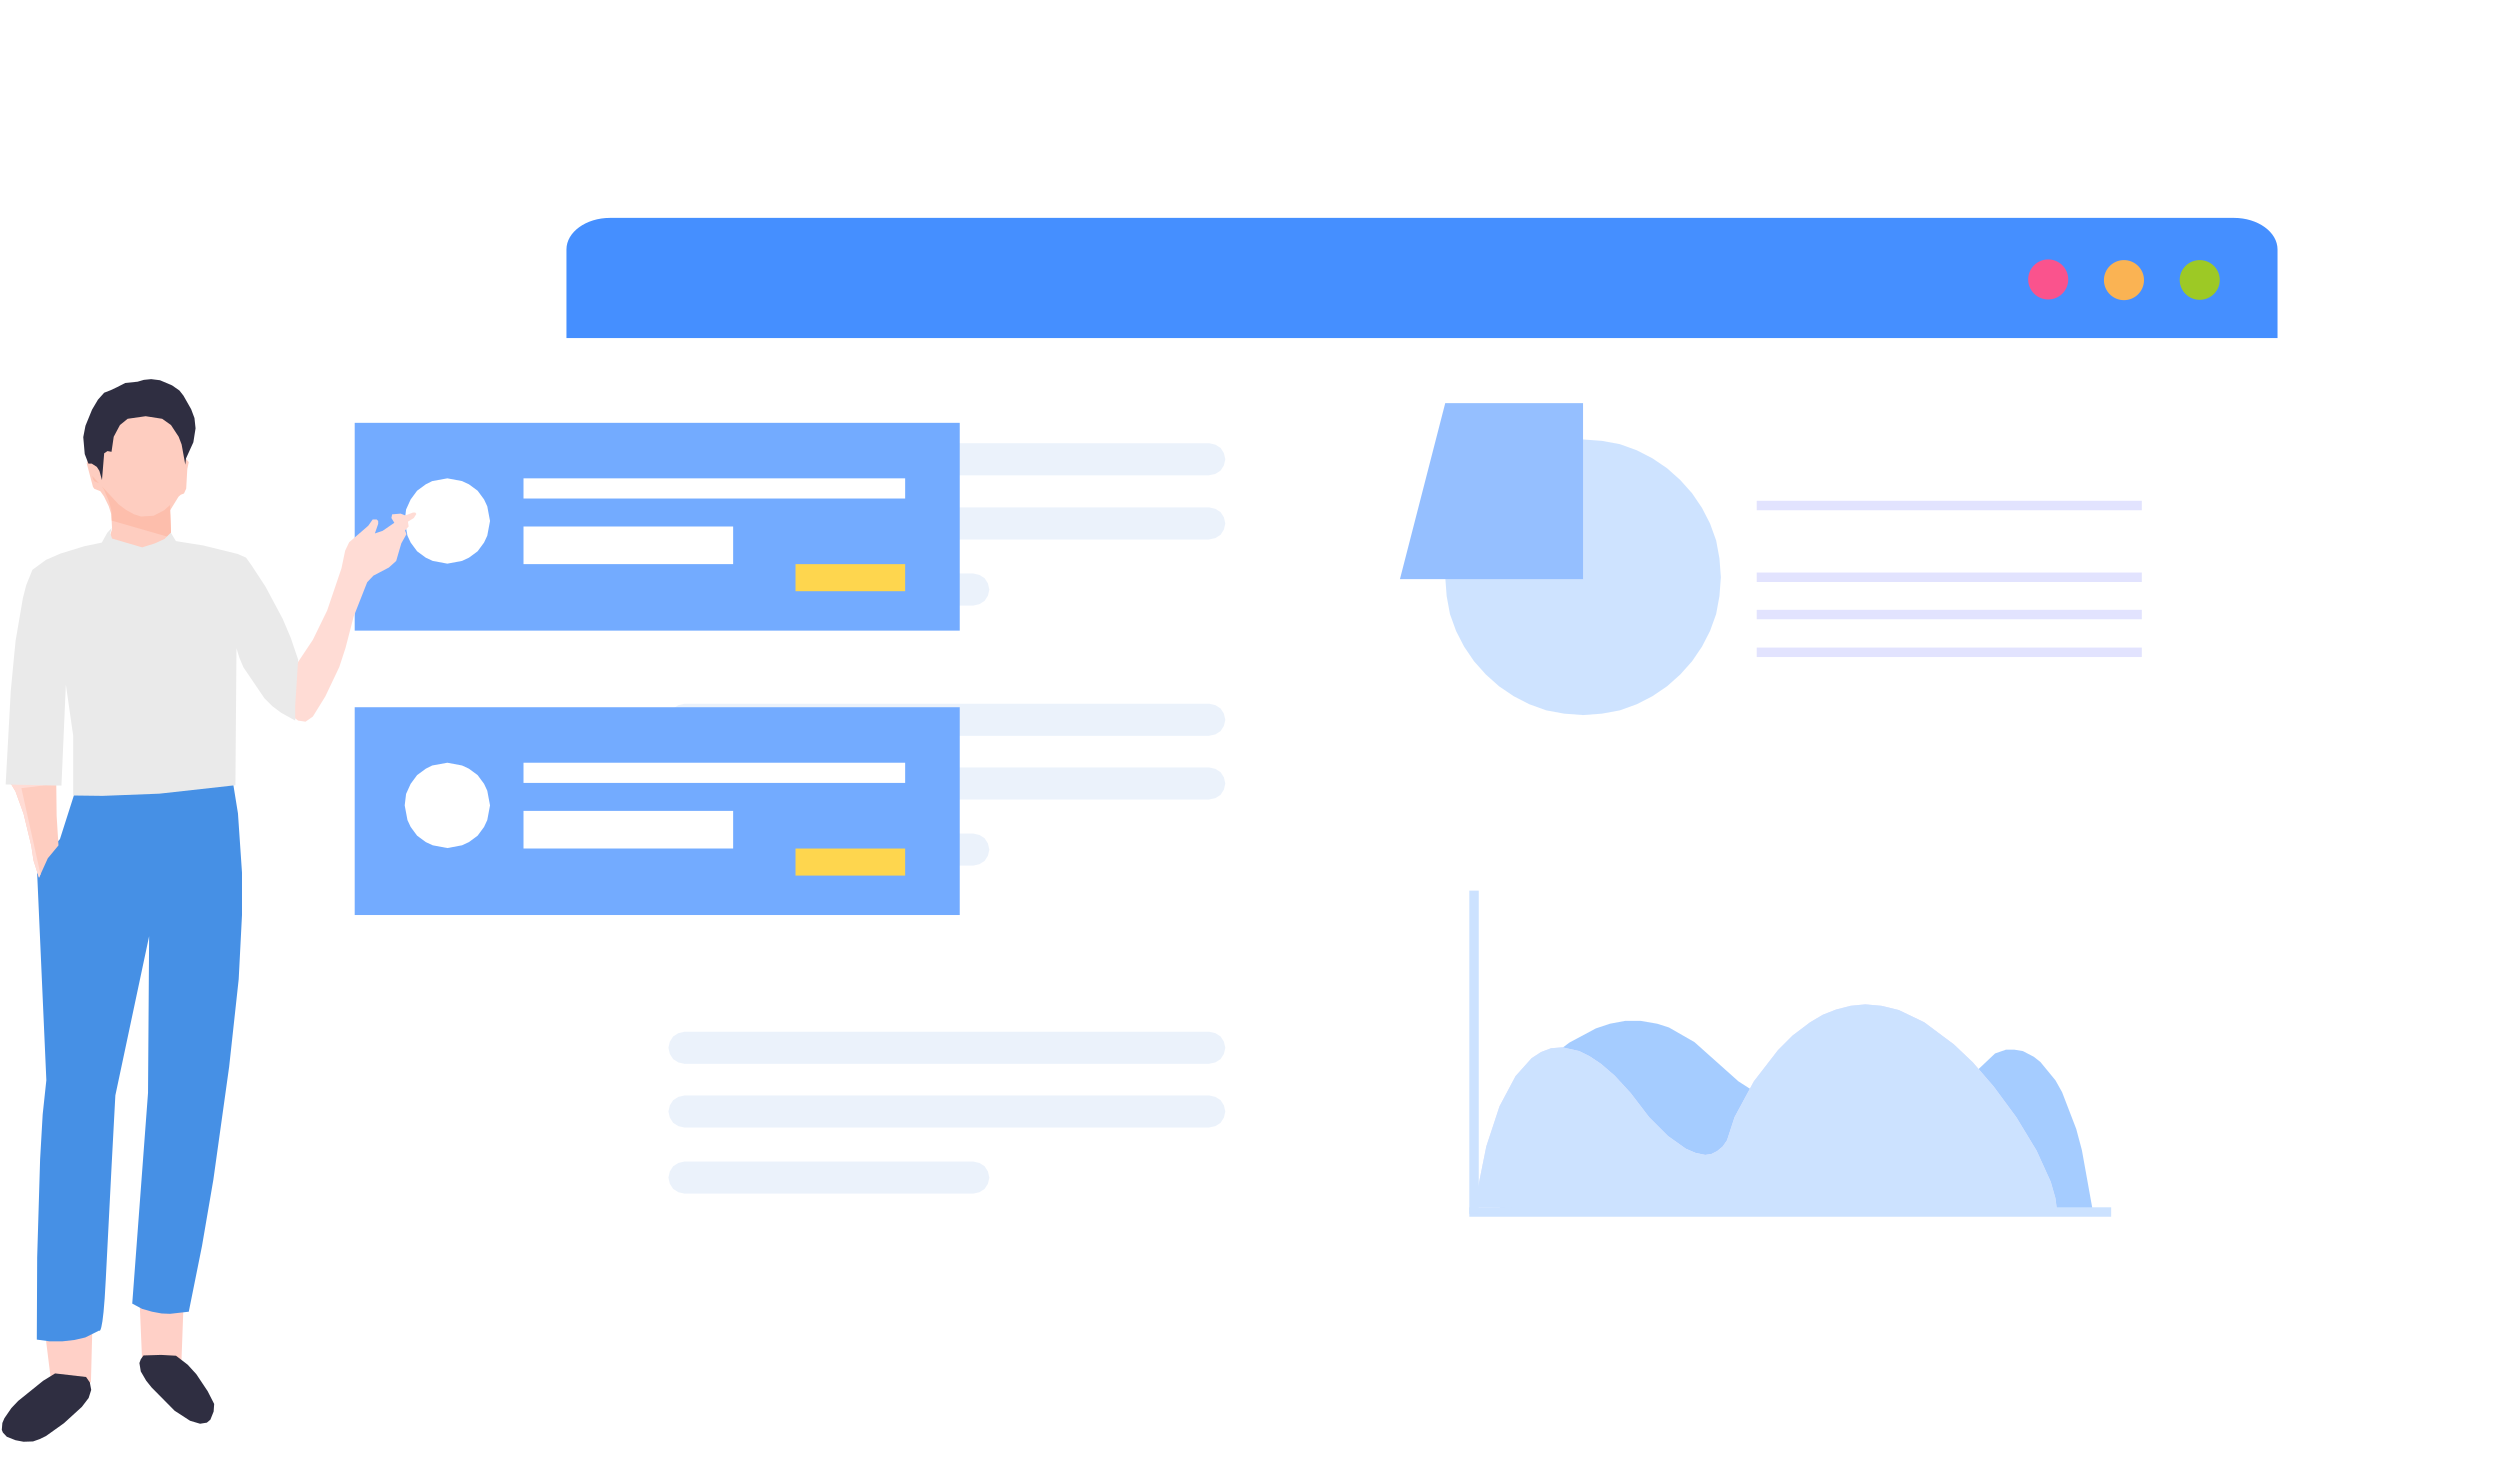
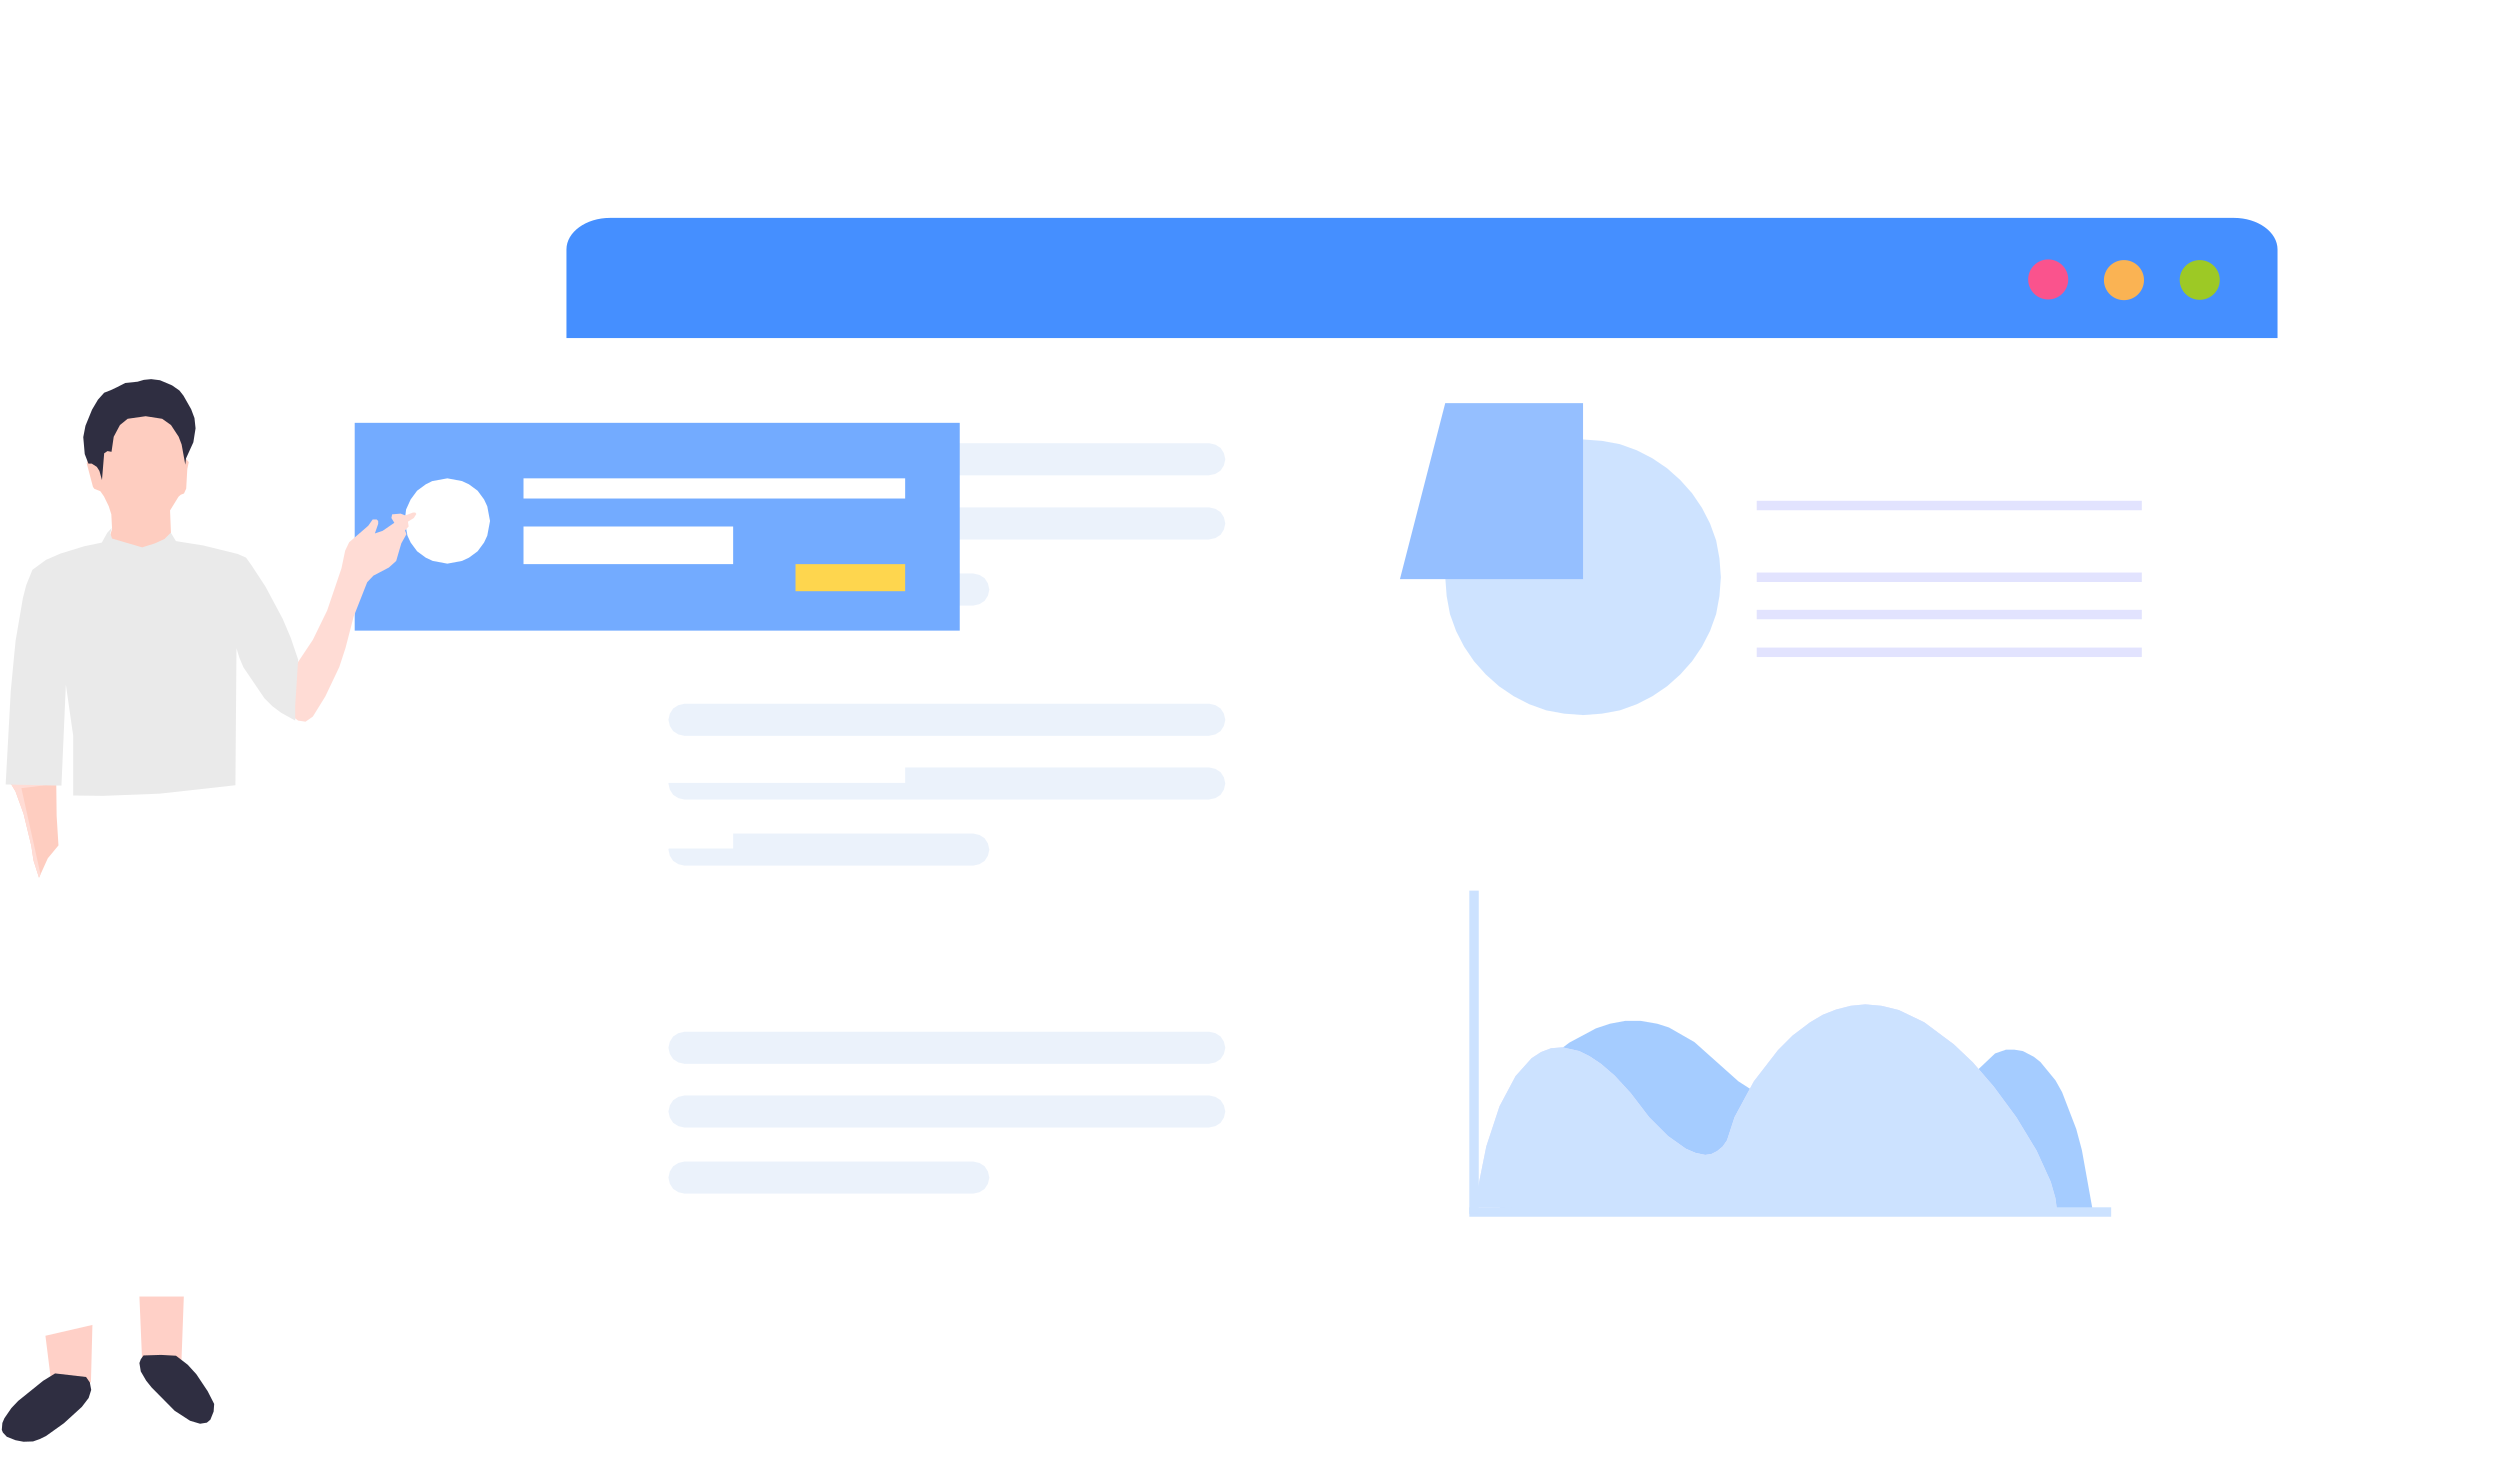
<svg xmlns="http://www.w3.org/2000/svg" width="545.011" height="320.175" viewBox="0 0 545.011 320.175">
  <defs>
    <filter id="Background-3" x="78.989" y="0" width="466.022" height="320.175" filterUnits="userSpaceOnUse">
      <feOffset dx="2" dy="-1" input="SourceAlpha" />
      <feGaussianBlur stdDeviation="15.5" result="blur" />
      <feFlood flood-color="#62a6ff" flood-opacity="0.349" />
      <feComposite operator="in" in2="blur" />
      <feComposite in="SourceGraphic" />
    </filter>
    <clipPath id="clip-path">
      <path id="路径_171142" data-name="路径 171142" d="M471.533,354.342l1.12,7.2.88,13.444v9.6l-.72,14.565L470.733,419l-3.441,25.608-2.481,15.045L461.93,474.54l-4.081.48-1.841-.08-2.081-.4-2.161-.64-2.161-1.2,3.441-47.775.24-35.531-7.362,36.091-.88,41.773-.56,11.2-5.122,1.921-2.321.56-2.721.32H431.6l-2.8-.4.08-18.646.64-22.247.56-10.163.8-7.762-2-46.815,3.361-6.082,1.6-1.761,4-13.044,18.086-7.842Z" transform="translate(-428.8 -346.5)" />
    </clipPath>
    <clipPath id="clip-path-4">
-       <path id="路径_171149" data-name="路径 171149" d="M464.507,260.383l.32,1.36.72.96-.32,1.681-.24,4.8-.48,1.2-.72.32-.48.48-1.841,3.361.24,6.8-3.841,2.721-6.4.24-3.521-2,.88-3.2-.16-3.6-.56-2-1.04-2.4-.8-1.28-1.28-.56-.32-.48-1.36-5.762.32-1.12.24-.16,1.12.4.96.96.24-4,1.6-4.721,2.8-3.6,5.522-.88,6.882,1.921Z" transform="translate(-443.3 -249.9)" />
-     </clipPath>
+       </clipPath>
    <clipPath id="clip-path-5">
      <path id="路径_171153" data-name="路径 171153" d="M488.643,356l.08,7.122.4,6.482-2.321,2.8-1.921,4.241-1.2-3.761-.48-3.2-1.681-6.962-1.761-4.882-.96-1.6,3.361-1.44,6.242.88" transform="translate(-478.8 -354.8)" fill="#ffdcd5" />
    </clipPath>
    <clipPath id="clip-path-6">
-       <path id="路径_171169" data-name="路径 171169" d="M449.511,287.84l1.12,1.841,6,.96,7.442,1.841,1.841.8,1.2,1.681,3.041,4.641,3.761,7.042,1.761,4.161,1.6,4.721-.64,10v3.281l-3.041-1.681-1.921-1.44-1.761-1.761-4.561-6.722-.88-2.081-.64-2.081L463.6,342.9l-16.565,1.841-12.4.48-6.4-.08V332.094l-1.6-11.123-.96,22.007-12.164-.24,1.12-20.486,1.04-10.8,1.6-9.363.72-2.8,1.36-3.361,2.961-2.161,3.121-1.36,5.2-1.6,3.841-.8,1.2-2.161.96-1.04-.32,1.2.4,1.12,6.562,1.921,2.8-.88,2.081-.96Z" transform="translate(-413.5 -286.8)" />
-     </clipPath>
+       </clipPath>
  </defs>
  <g id="组_102542" data-name="组 102542" transform="translate(-1071.656 -5280)">
    <g id="Dashboard" transform="translate(1195.144 5327.5)">
      <g transform="matrix(1, 0, 0, 1, -123.49, -47.5)" filter="url(#Background-3)">
        <path id="Background-3-2" data-name="Background-3" d="M701.758,551.963H1054.6a10.089,10.089,0,0,1,10.089,10.089v207a10.089,10.089,0,0,1-10.089,10.089H701.758a10.089,10.089,0,0,1-10.089-10.089v-207A10.089,10.089,0,0,1,701.758,551.963Z" transform="translate(-568.18 -504.46)" fill="#fff" />
      </g>
      <path id="Shape-11" d="M691.667,578.167V558.839c0-3.784,4.276-6.876,9.5-6.876h354.022c5.226,0,9.5,3.094,9.5,6.876v19.328H691.667Z" transform="translate(-691.667 -551.963)" fill="#458fff" />
      <ellipse id="Shape-12" cx="4.367" cy="4.367" rx="4.367" ry="4.367" transform="translate(318.662 9.056)" fill="#fa538d" />
      <ellipse id="Shape-13" cx="4.367" cy="4.367" rx="4.367" ry="4.367" transform="translate(335.179 9.201)" fill="#fab353" />
      <ellipse id="Shape-14" cx="4.367" cy="4.33" rx="4.367" ry="4.33" transform="translate(351.696 9.201)" fill="#9dc925" />
    </g>
    <path id="路径_151599" data-name="路径 151599" d="M382.17,35.99h58.466V53.658H382.17Z" transform="translate(836.496 5347.05)" fill="#fff" />
    <g id="组_102535" data-name="组 102535" transform="translate(279.276 1550.927)">
      <path id="路径_171072" data-name="路径 171072" d="M492.907,230.243l-.412-1.029-1.132-.514H326.643l-1.029.514-.514,1.029V303.91l.514,1.132,1.029.412,165.338-.1.823-.823.1-.617Z" transform="translate(772.472 3588.253)" fill="#fff" fill-rule="evenodd" />
      <path id="路径_171074" data-name="路径 171074" d="M484.655,249.4H400.7v2.058h83.955Z" transform="translate(774.654 3588.85)" fill="#e2e3fe" fill-rule="evenodd" />
      <path id="路径_171078" data-name="路径 171078" d="M484.655,264.6H400.7v2.058h83.955Z" transform="translate(774.654 3589.289)" fill="#e2e3fe" fill-rule="evenodd" />
      <path id="路径_171080" data-name="路径 171080" d="M484.655,272.5H400.7v2.058h83.955Z" transform="translate(774.654 3589.517)" fill="#e2e3fe" fill-rule="evenodd" />
      <path id="路径_171082" data-name="路径 171082" d="M484.655,280.5H400.7v2.058h83.955Z" transform="translate(774.654 3589.748)" fill="#e2e3fe" fill-rule="evenodd" />
      <path id="路径_171084" data-name="路径 171084" d="M364.743,236.4l4.115.309,3.91.72,3.7,1.338,3.4,1.749,3.189,2.161,2.881,2.572,2.572,2.881,2.161,3.189,1.749,3.4,1.338,3.7.72,3.91.309,4.115-.309,4.115-.72,3.91-1.338,3.7-1.749,3.4-2.161,3.189-2.572,2.881-2.881,2.572-3.189,2.161-3.4,1.749-3.7,1.337-3.91.72-4.115.309-4.115-.309-3.91-.72-3.7-1.337-3.4-1.749-3.189-2.161-2.881-2.572-2.572-2.881-2.161-3.189-1.749-3.4-1.337-3.7-.72-3.91-.309-4.115.309-4.115.72-3.91,1.337-3.7,1.749-3.4,2.161-3.189,2.572-2.881,2.881-2.572,3.189-2.161,3.4-1.749,3.7-1.338,3.91-.72Z" transform="translate(772.749 3588.475)" fill="#cee3ff" fill-rule="evenodd" />
      <path id="路径_171086" data-name="路径 171086" d="M365.02,267.076H325.1l9.877-38.376H365.02Z" transform="translate(772.472 3588.253)" fill="#95bfff" fill-rule="evenodd" />
      <path id="路径_171088" data-name="路径 171088" d="M492.907,331.443l-.412-1.132-1.132-.412H326.643l-1.029.412-.514,1.132V405.11l.514,1.132,1.029.412,165.338-.1.823-.823.1-.617Z" transform="translate(772.472 3591.174)" fill="#fff" fill-rule="evenodd" />
      <path id="路径_171090" data-name="路径 171090" d="M348.258,377.708l3.5-4.527,2.675-2.984,3.189-2.984,3.807-2.881,5.762-3.087,3.087-1.029,3.292-.617h3.4l3.6.617,2.572.823,5.556,3.189,9.568,8.54,7.511,4.836,6.276,2.675,7.2,1.646,3.91.206,4.115-.206,4.013-.72,4.321-1.44,4.63-2.161,3.292-1.852,6.893-5.453,3.807-3.6,2.366-.823h1.852l1.852.309,2.366,1.235,1.44,1.132,3.292,4.013,1.44,2.572,3.087,8.025,1.235,4.63,2.366,13.169-129.328.617Z" transform="translate(773.081 3592.031)" fill="#a5ccff" fill-rule="evenodd" />
      <path id="路径_171092" data-name="路径 171092" d="M340.8,400.341l2.675-13.272,2.881-8.745,3.5-6.585,3.5-3.91,2.058-1.337,2.161-.823,2.469-.206,3.7.823,2.263,1.132,2.469,1.646,2.984,2.572,3.5,3.807,4.013,5.247,4.115,4.115,3.91,2.778,2.161.926,2.058.412,1.338-.206,1.235-.617,1.235-1.029.926-1.338,1.646-5.041,4.218-7.819,5.247-6.79,3.189-3.189,3.807-2.881,2.778-1.646,2.881-1.132,3.189-.823,3.189-.309,3.5.309,3.807.926,5.556,2.675,6.482,4.836,4.115,3.91L454.077,374l4.939,6.688,4.424,7.3,3.087,6.79,1.029,3.6.412,3.292Z" transform="translate(772.925 3591.93)" fill="#e2e3fe" fill-rule="evenodd" />
      <path id="路径_171094" data-name="路径 171094" d="M340.8,400.341l2.675-13.272,2.881-8.745,3.5-6.585,3.5-3.91,2.058-1.337,2.161-.823,2.469-.206,3.7.823,2.263,1.132,2.469,1.646,2.984,2.572,3.5,3.807,4.013,5.247,4.115,4.115,3.91,2.778,2.161.926,2.058.412,1.338-.206,1.235-.617,1.235-1.029.926-1.338,1.646-5.041,4.218-7.819,5.247-6.79,3.189-3.189,3.807-2.881,2.778-1.646,2.881-1.132,3.189-.823,3.189-.309,3.5.309,3.807.926,5.556,2.675,6.482,4.836,4.115,3.91L454.077,374l4.939,6.688,4.424,7.3,3.087,6.79,1.029,3.6.412,3.292Z" transform="translate(772.925 3591.93)" fill="#cce2ff" fill-rule="evenodd" />
      <path id="路径_171096" data-name="路径 171096" d="M479.725,399.1H339.8v2.058H479.725Z" transform="translate(772.897 3593.171)" fill="#cce2ff" fill-rule="evenodd" />
      <path id="路径_171098" data-name="路径 171098" d="M341.858,332H339.8v70.477h2.058Z" transform="translate(772.897 3591.234)" fill="#cce2ff" fill-rule="evenodd" />
      <path id="路径_171106" data-name="路径 171106" d="M298.392,228.7H163.2V409.574H298.392Z" transform="translate(767.8 3588.253)" fill="#fff" fill-rule="evenodd" />
      <path id="路径_171108" data-name="路径 171108" d="M291.505,240.7l-.309-1.338-.72-1.132-1.132-.72-1.338-.309H173.6l-1.338.309-1.132.72-.72,1.132L170.1,240.7l.309,1.337.72,1.132,1.132.72,1.338.309H287.9l1.44-.309,1.132-.72.72-1.132Z" transform="translate(767.999 3588.498)" fill="#ebf2fb" fill-rule="evenodd" />
      <path id="路径_171110" data-name="路径 171110" d="M291.505,295.9l-.309-1.337-.72-1.132-1.132-.72-1.338-.309H173.6l-1.338.309-1.132.72-.72,1.132L170.1,295.9l.309,1.338.72,1.132,1.132.72,1.338.309H287.9l1.44-.309,1.132-.72.72-1.132Z" transform="translate(767.999 3590.091)" fill="#ebf2fb" fill-rule="evenodd" />
      <path id="路径_171112" data-name="路径 171112" d="M291.505,365.4l-.309-1.337-.72-1.132-1.132-.72-1.338-.309H173.6l-1.338.309-1.132.72-.72,1.132L170.1,365.4l.309,1.338.72,1.132,1.132.72,1.338.309H287.9l1.44-.309,1.132-.72.72-1.132Z" transform="translate(767.999 3592.097)" fill="#ebf2fb" fill-rule="evenodd" />
      <path id="路径_171114" data-name="路径 171114" d="M291.505,254.3l-.309-1.338-.72-1.132-1.132-.72-1.338-.309H173.6l-1.338.309-1.132.72-.72,1.132L170.1,254.3l.309,1.337.72,1.132,1.132.72,1.338.309H287.9l1.44-.309,1.132-.72.72-1.132Z" transform="translate(767.999 3588.891)" fill="#ebf2fb" fill-rule="evenodd" />
      <path id="路径_171116" data-name="路径 171116" d="M291.505,309.4l-.309-1.337-.72-1.132-1.132-.72-1.338-.309H173.6l-1.338.309-1.132.72-.72,1.132L170.1,309.4l.309,1.338.72,1.132,1.132.72,1.338.309H287.9l1.44-.309,1.132-.72.72-1.132Z" transform="translate(767.999 3590.481)" fill="#ebf2fb" fill-rule="evenodd" />
      <path id="路径_171118" data-name="路径 171118" d="M291.505,378.9l-.309-1.338-.72-1.132-1.132-.72-1.338-.309H173.6l-1.338.309-1.132.72-.72,1.132L170.1,378.9l.309,1.338.72,1.132,1.132.72,1.338.309H287.9l1.44-.309,1.132-.72.72-1.132Z" transform="translate(767.999 3592.487)" fill="#ebf2fb" fill-rule="evenodd" />
      <path id="路径_171120" data-name="路径 171120" d="M240.062,268.3l-.309-1.338-.72-1.132-1.132-.72-1.338-.309H173.6l-1.338.309-1.132.72-.72,1.132L170.1,268.3l.309,1.337.72,1.132,1.132.72,1.338.309h62.966l1.338-.309,1.132-.72.72-1.132Z" transform="translate(767.999 3589.295)" fill="#ebf2fb" fill-rule="evenodd" />
      <path id="路径_171122" data-name="路径 171122" d="M240.062,323.4l-.309-1.337-.72-1.132-1.132-.72-1.338-.309H173.6l-1.338.309-1.132.72-.72,1.132L170.1,323.4l.309,1.338.72,1.132,1.132.72,1.338.309h62.966l1.338-.309,1.132-.72.72-1.132Z" transform="translate(767.999 3590.885)" fill="#ebf2fb" fill-rule="evenodd" />
      <path id="路径_171124" data-name="路径 171124" d="M240.062,392.9l-.309-1.337-.72-1.132-1.132-.72-1.338-.309H173.6l-1.338.309-1.132.72-.72,1.132L170.1,392.9l.309,1.338.72,1.132,1.132.72,1.338.309h62.966l1.338-.309,1.132-.72.72-1.132Z" transform="translate(767.999 3592.891)" fill="#ebf2fb" fill-rule="evenodd" />
    </g>
    <g id="组_102537" data-name="组 102537" transform="translate(-232.417 1450.526)">
      <path id="路径_171128" data-name="路径 171128" d="M555.5,88.4H423.6v45.3H555.5Z" transform="translate(957.8 3833.253)" fill="#73abff" fill-rule="evenodd" />
      <path id="路径_171129" data-name="路径 171129" d="M443.8,100.5l3.2.6,1.5.7,1.9,1.4,1.4,1.9.7,1.5.6,3.2-.6,3.2-.7,1.5-1.4,1.9-1.9,1.4-1.5.7-3.2.6-3.2-.6-1.5-.7-1.9-1.4-1.4-1.9-.7-1.5-.6-3.2.3-2.5,1-2.2,1.4-1.9,1.9-1.4,1.4-.7Z" transform="translate(957.8 3833.253)" fill="#fff" fill-rule="evenodd" />
      <path id="路径_171130" data-name="路径 171130" d="M543.6,100.5H460.4v4.4h83.2Z" transform="translate(957.8 3833.253)" fill="#fff" fill-rule="evenodd" />
      <path id="路径_171131" data-name="路径 171131" d="M506.1,111H460.4v8.2h45.7Z" transform="translate(957.8 3833.253)" fill="#fff" fill-rule="evenodd" />
      <path id="路径_171132" data-name="路径 171132" d="M543.6,119.2H519.7v5.9h23.9Z" transform="translate(957.8 3833.253)" fill="#fed64e" fill-rule="evenodd" />
    </g>
    <g id="组_102538" data-name="组 102538" transform="translate(-232.417 1512.526)">
-       <path id="路径_171128-2" data-name="路径 171128" d="M555.5,88.4H423.6v45.3H555.5Z" transform="translate(957.8 3833.253)" fill="#73abff" fill-rule="evenodd" />
      <path id="路径_171129-2" data-name="路径 171129" d="M443.8,100.5l3.2.6,1.5.7,1.9,1.4,1.4,1.9.7,1.5.6,3.2-.6,3.2-.7,1.5-1.4,1.9-1.9,1.4-1.5.7-3.2.6-3.2-.6-1.5-.7-1.9-1.4-1.4-1.9-.7-1.5-.6-3.2.3-2.5,1-2.2,1.4-1.9,1.9-1.4,1.4-.7Z" transform="translate(957.8 3833.253)" fill="#fff" fill-rule="evenodd" />
      <path id="路径_171130-2" data-name="路径 171130" d="M543.6,100.5H460.4v4.4h83.2Z" transform="translate(957.8 3833.253)" fill="#fff" fill-rule="evenodd" />
      <path id="路径_171131-2" data-name="路径 171131" d="M506.1,111H460.4v8.2h45.7Z" transform="translate(957.8 3833.253)" fill="#fff" fill-rule="evenodd" />
-       <path id="路径_171132-2" data-name="路径 171132" d="M543.6,119.2H519.7v5.9h23.9Z" transform="translate(957.8 3833.253)" fill="#fed64e" fill-rule="evenodd" />
    </g>
    <g id="组_102536" data-name="组 102536" transform="translate(1066.476 5359.791)">
      <path id="路径_171136" data-name="路径 171136" d="M456.083,501.269l-.534,14.614h-8.531l-.618-14.614Z" transform="translate(-410.829 -298.414)" fill="#ffd0c7" fill-rule="evenodd" />
      <path id="路径_171137" data-name="路径 171137" d="M481.043,512.1l-.32,12.405-3.281,3.839-5.391-3.839L470.8,514.463Z" transform="translate(-455.716 -303.054)" fill="#ffd0c7" fill-rule="evenodd" />
      <path id="路径_171138" data-name="路径 171138" d="M440.675,508.377l2.54,1.949,1.89,2.068,2.481,3.722L449,518.892l-.118,1.654-.709,1.772-.768.65-1.477.236-2.186-.65-3.367-2.186-5.021-5.08-1.181-1.477L433,511.8l-.3-1.831.3-.827.591-.827,3.84-.118Z" transform="translate(-397.129 -292.613)" fill="#2f2e41" fill-rule="evenodd" />
      <path id="路径_171139" data-name="路径 171139" d="M485.055,515.4l.994,1.049L486.6,518l-.276,1.822-1.16,2.154-3.313,4.141-3.424,3.368-1.27.883-1.325.718-2.043.387-1.767-.055-1.988-.442-.994-.773-.331-.552-.11-1.491.276-1.1,1.16-2.43,1.215-1.767,4.694-5.191,2.319-1.988Z" transform="translate(-374.511 -364.532) rotate(9)" fill="#2f2e41" fill-rule="evenodd" />
-       <path id="路径_171140" data-name="路径 171140" d="M471.533,354.04l1.12,6.924.88,12.925v9.232l-.72,14-2.081,19.08-3.441,24.619-2.481,14.464L461.93,469.6l-4.081.462-1.841-.077-2.081-.385-2.161-.615-2.161-1.154,3.441-45.93.24-34.159-7.362,34.7s-1.472,27.332-2.088,40.1-1.453,11.167-1.453,11.167l-3.021,1.509-2.321.539-2.721.308H431.6l-2.8-.385.08-17.926.64-21.388.56-9.771.8-7.463-2-45.007,3.361-5.847,1.6-1.693,4-12.54,18.086-7.54Z" transform="translate(-415.596 -263.434)" fill="#4690e5" fill-rule="evenodd" />
      <path id="路径_171147" data-name="路径 171147" d="M464.507,259.225l.32,1.21.72.854-.32,1.495-.24,4.271-.48,1.068-.72.285-.48.427-1.841,2.99.24,6.051-3.841,2.42-6.4.214-3.521-1.78.88-2.847-.16-3.2-.56-1.78-1.04-2.135-.8-1.139-1.28-.5-.32-.427-1.36-5.125.32-1,.24-.142,1.12.356.96.854.24-3.559,1.6-4.2,2.8-3.2,5.522-.783,6.882,1.708Z" transform="translate(-419.213 -240.336)" fill="#fecdc0" fill-rule="evenodd" />
      <g id="组_102502" data-name="组 102502" transform="translate(24.087 5.762)">
        <g id="组_102501" data-name="组 102501" transform="translate(0 0)" clip-path="url(#clip-path-4)">
          <path id="路径_171148" data-name="路径 171148" d="M466.469,271.3l-.88.48-1.12,1.04-3.761,4.561-1.6,1.44-2.321,1.2-2.721.16-1.521-.48-1.761-.96-1.6-1.2-7.442-8-3.681-3.2-.96-.24v.96l2.721,5.682,4.721,7.442,16.405,4.721,8.483-1.841Z" transform="translate(-442.222 -253.136)" fill="#fdbeac" fill-rule="evenodd" />
        </g>
      </g>
      <path id="路径_171150" data-name="路径 171150" d="M453.544,243.26l1.36-.4,1.6-.16,1.921.24,2.641,1.12,1.6,1.12.88,1.12,1.681,2.961.72,1.921.24,2.241-.48,3.041-1.6,3.521-.16,1.36-.8-4.4-.64-1.681-1.681-2.561-1.921-1.36-3.6-.56-3.921.56-1.68,1.36-1.36,2.561-.48,3.281-.88-.16-.72.48-.48,5.842-.56-2-.56-.88-1.12-.72h-.72l-.8-2.081-.32-3.681.48-2.481,1.44-3.521,1.28-2.161,1.36-1.52,1.44-.56,1.424-.675,1.725-.889Z" transform="translate(-418.373 -239.838)" fill="#2f2e41" fill-rule="evenodd" />
      <path id="路径_171151" data-name="路径 171151" d="M488.643,356l.08,7.122.4,6.482-2.321,2.8-1.921,4.241-1.2-3.761-.48-3.2-1.681-6.962-1.761-4.882-.96-1.6,3.361-1.44,6.242.88" transform="translate(-471.198 -265.092)" fill="#fecdc0" fill-rule="evenodd" />
      <g id="组_102504" data-name="组 102504" transform="translate(7.602 89.708)">
        <g id="组_102503" data-name="组 102503" transform="translate(0 0)" clip-path="url(#clip-path-5)">
          <path id="路径_171152" data-name="路径 171152" d="M490.624,355.021l-.4.88H487.1l-5.282.64,4.321,19.446-.4.64-1.921.08-5.682-17.686-.24-6.4,9.683-.72Z" transform="translate(-479.58 -354.221)" fill="#ffdcd5" fill-rule="evenodd" />
        </g>
      </g>
      <path id="路径_171154" data-name="路径 171154" d="M382.981,315.65l3.521-5.282,3.121-6.4,3.121-9.2.8-3.841.88-1.841,4.161-3.6.96-1.36h.88l.32.32v.64l-.72,2.081,1.681-.56,2.561-1.761-.64-1.04.16-.8,1.841-.16,1.04.4,1.681-.64h.48l.24.32-.56.88-1.28.8.16,1.04-.8.88.32.8-1.12,2-1.12,3.841-1.6,1.44-3.361,1.761-1.36,1.44-2.961,7.522-1.761,6.8-1.36,4.161-3.041,6.4-2.721,4.4-1.6,1.12-1.6-.24-1.12-.8-.88-2.721Z" transform="translate(-313.119 -250.67)" fill="#ffdcd5" fill-rule="evenodd" />
      <path id="路径_171167" data-name="路径 171167" d="M449.511,287.84l1.12,1.841,6,.96,7.442,1.841,1.841.8,1.2,1.681,3.041,4.641,3.761,7.042,1.761,4.161,1.6,4.721-.64,10v3.281l-3.041-1.681-1.921-1.44-1.761-1.761-4.561-6.722-.88-2.081-.64-2.081L463.6,342.9l-16.565,1.841-12.4.48-6.4-.08V332.094l-1.6-11.123-.96,22.007-12.164-.24,1.12-20.486,1.04-10.8,1.6-9.363.72-2.8,1.36-3.361,2.961-2.161,3.121-1.36,5.2-1.6,3.841-.8,1.2-2.161.96-1.04-.32,1.2.4,1.12,6.562,1.921,2.8-.88,2.081-.96Z" transform="translate(-407.098 -251.509)" fill="#eaeaea" fill-rule="evenodd" />
    </g>
  </g>
</svg>